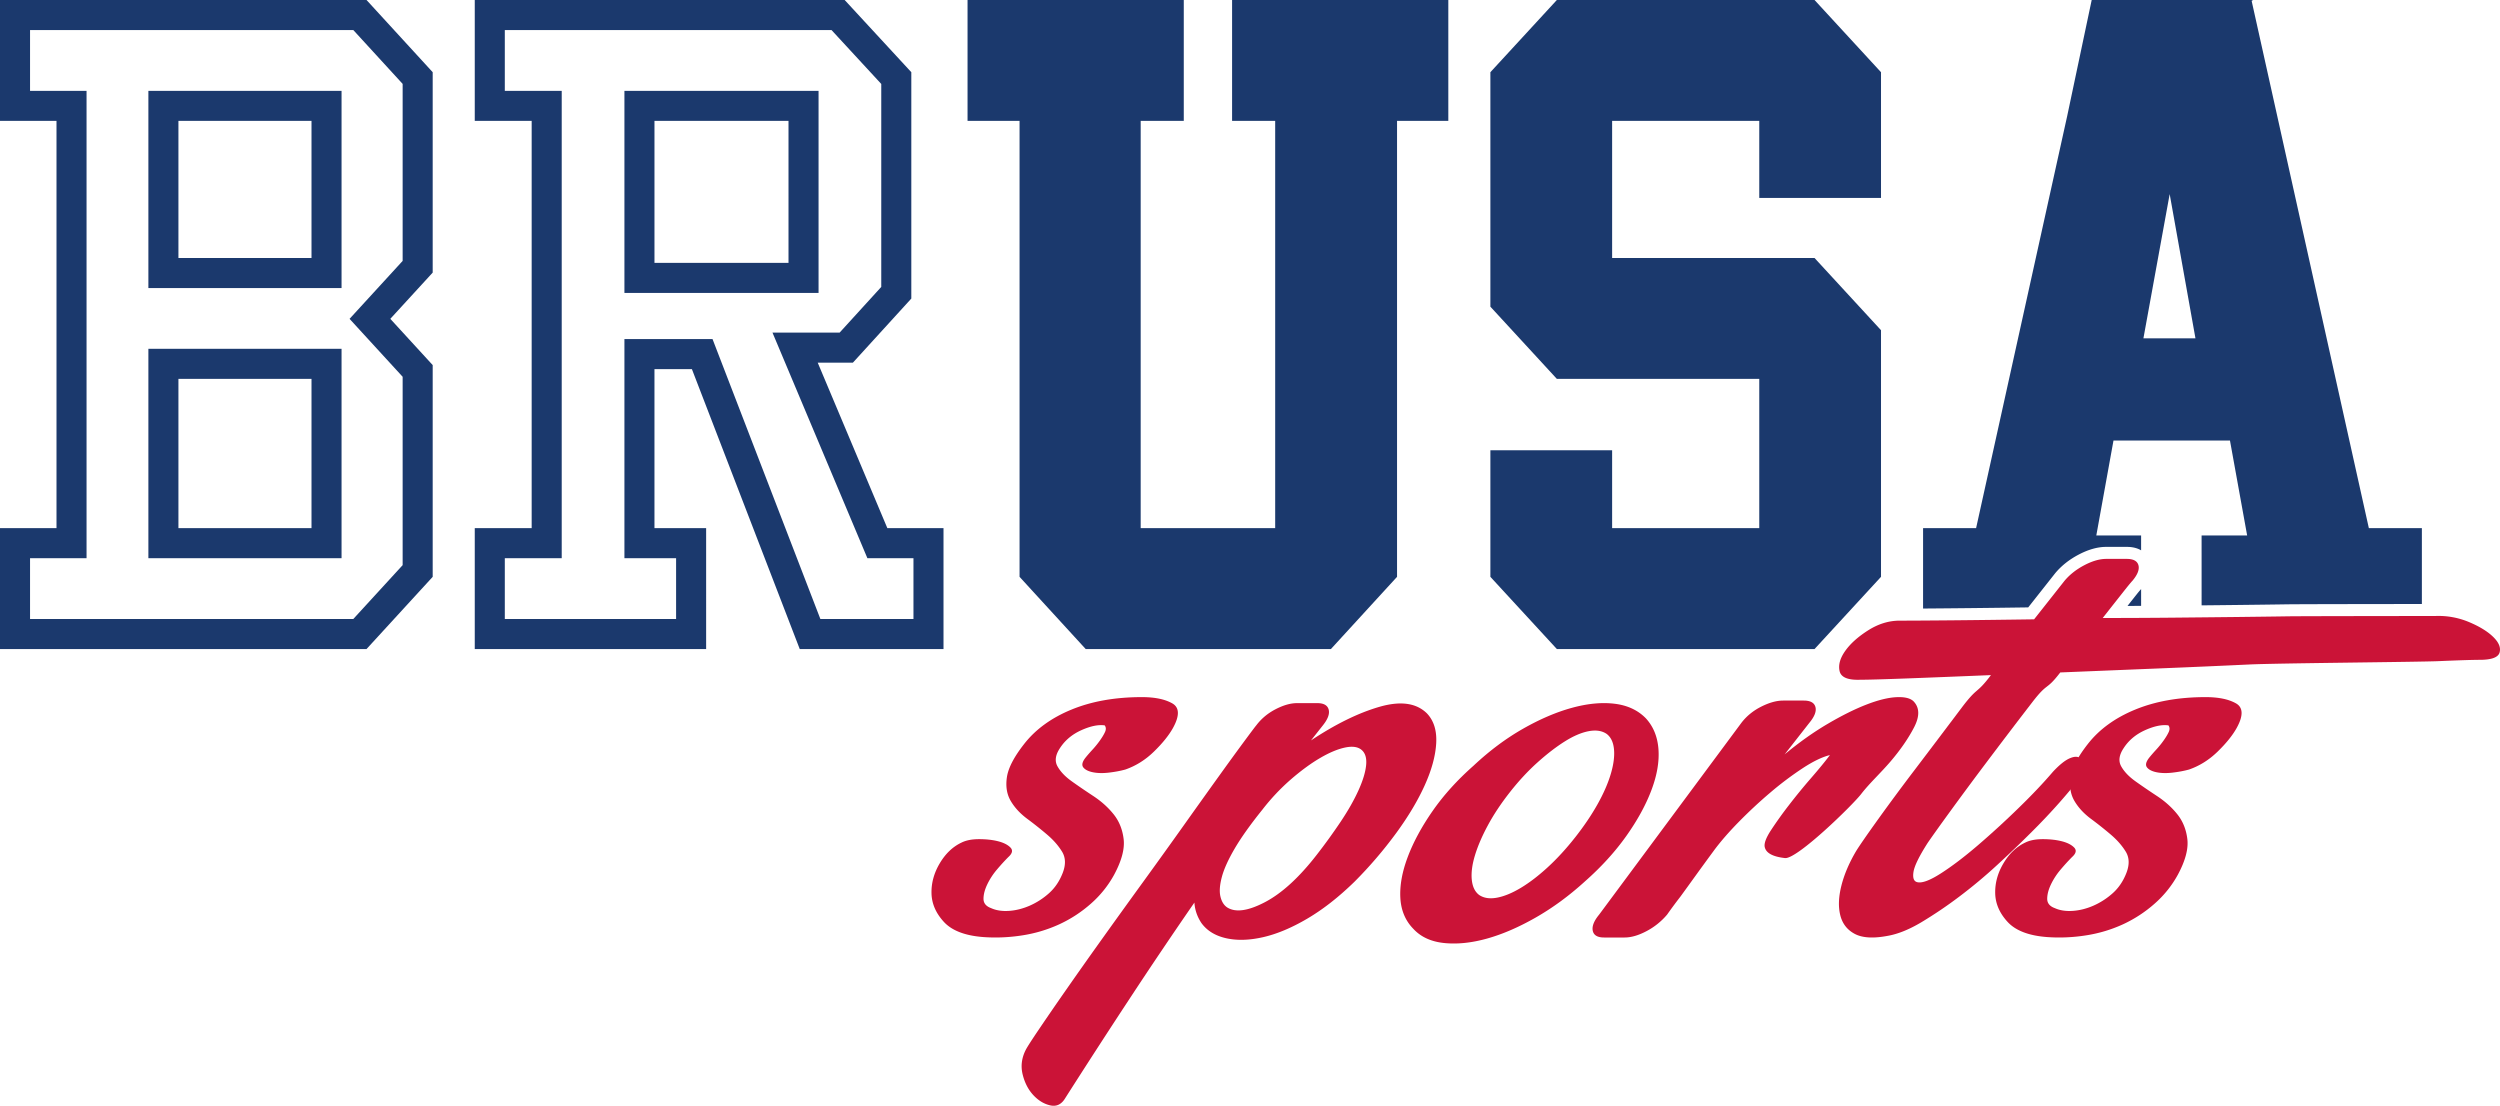
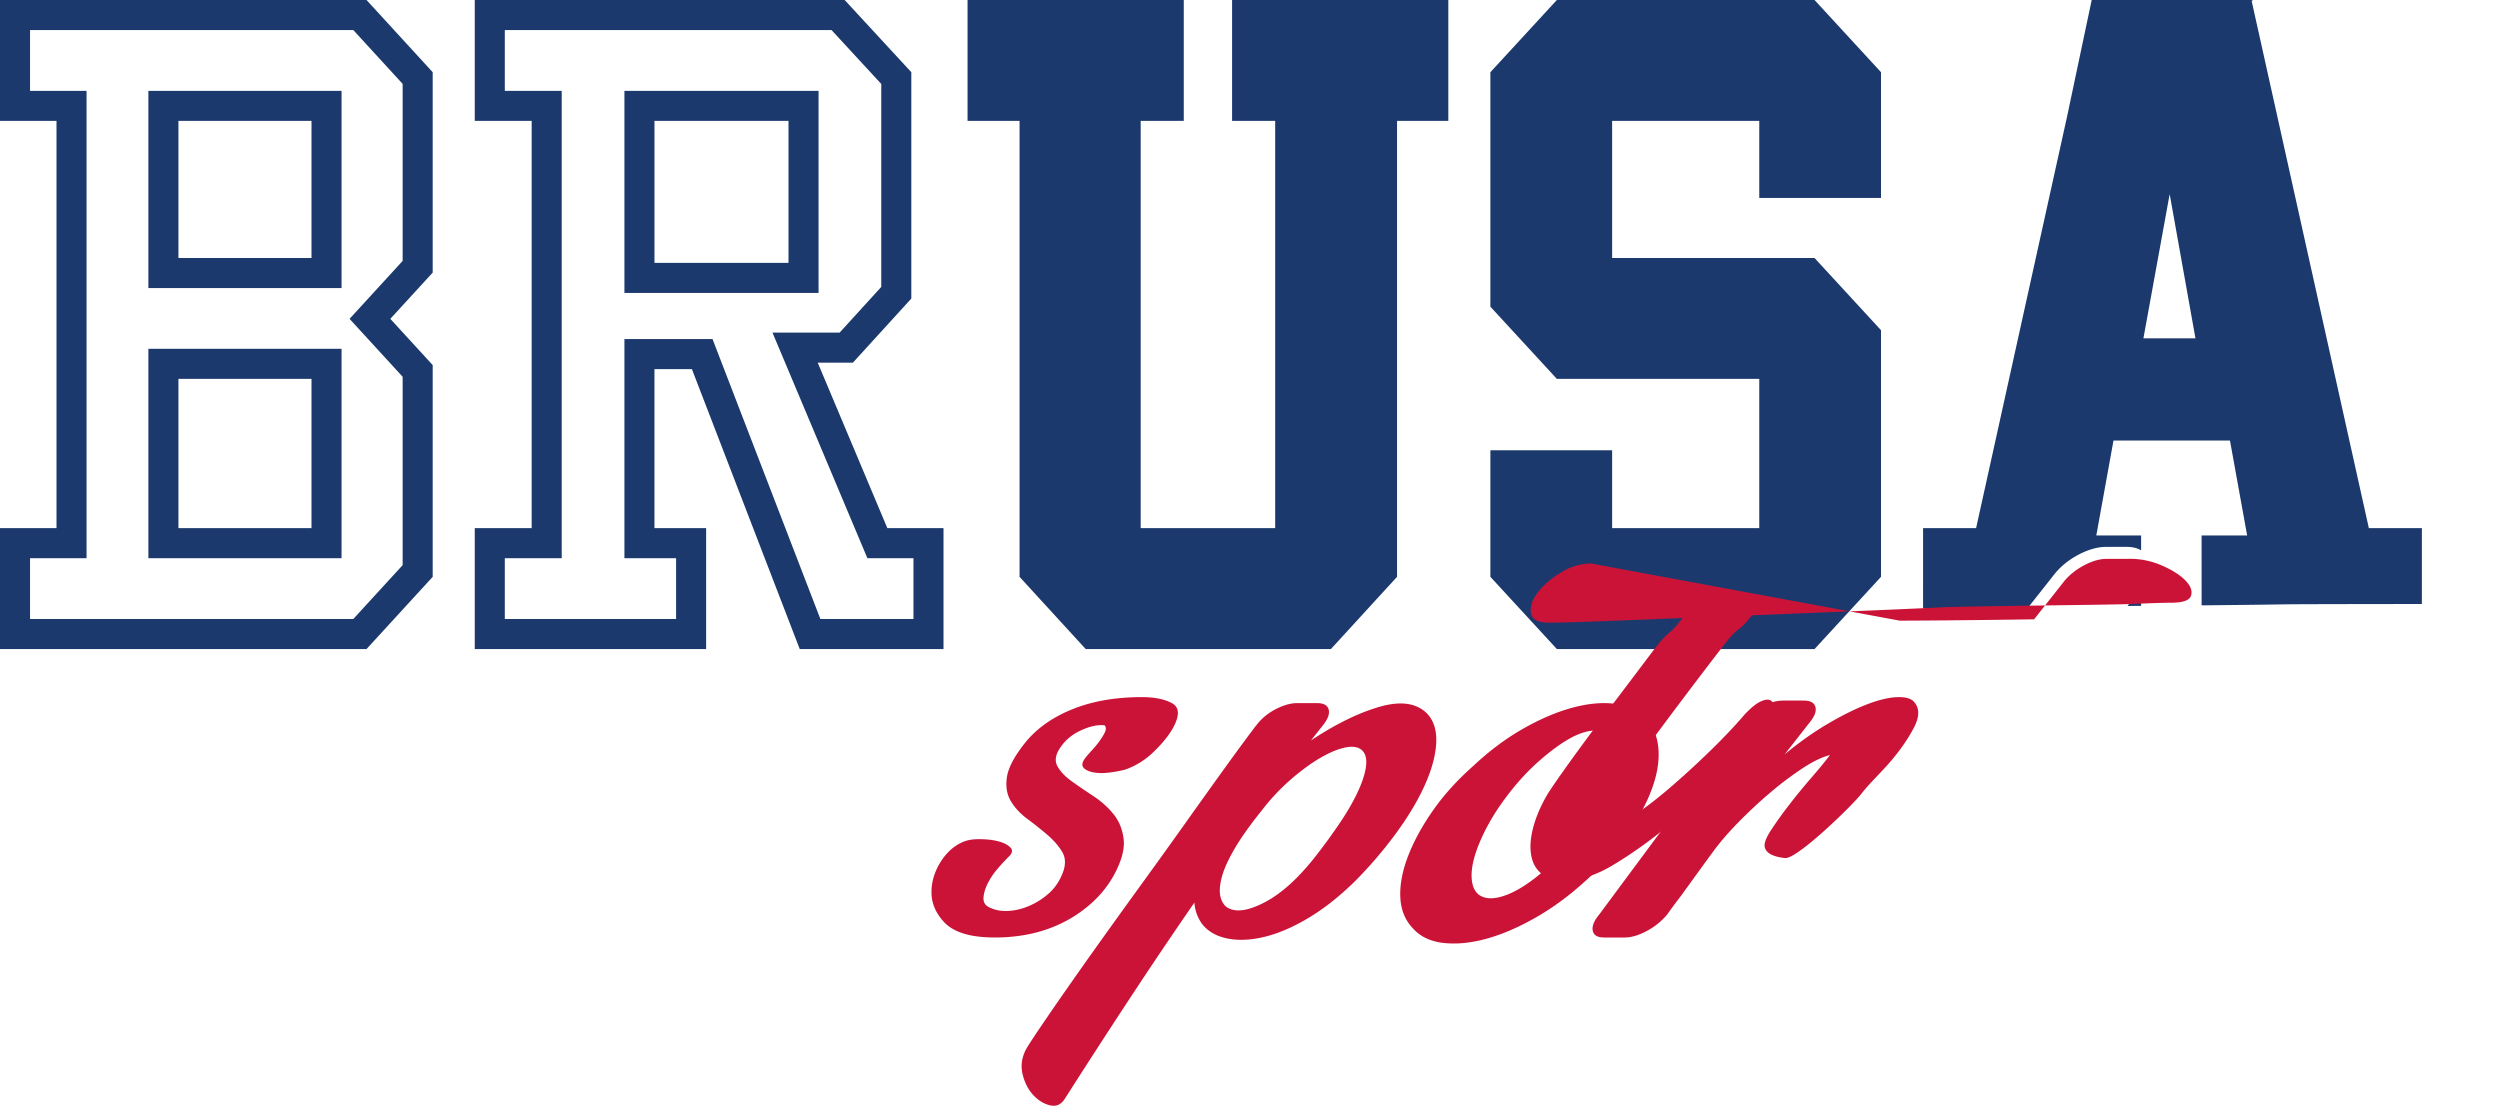
<svg xmlns="http://www.w3.org/2000/svg" width="416" height="184">
  <g fill="none" fill-rule="nonzero">
    <g fill="#1B396D">
      <path d="M60.99 0 72 12.015V45.36l-7.052 7.695L72 60.75v35.235L60.99 108H0V87.885h9.402v-67.77H0V0h60.99Zm-2.2 5H5v10.115h9.402v77.77H5V103h53.79L67 94.04V62.695l-8.833-9.639L67 43.415V13.96L58.79 5Zm-1.955 53.045v34.84H24.691v-34.84h32.144Zm-5 5H29.691v24.84h22.144v-24.84Zm5-47.93V47.93H24.691V15.115h32.144Zm-5 5H29.691V42.93h22.144V20.115ZM140.553 0l11.09 12.015V49.68l-9.72 10.665h-5.856l11.588 27.54H157V108h-23.923l-17.943-46.575h-6.23v26.46h8.598V108H79V87.885h9.47v-67.77H79V0h61.553Zm-2.19 5H84v10.115h9.47v77.77H84V103h28.502V92.885h-8.598v-36.46h14.662L136.51 103H152V92.885h-7.666l-15.795-37.54h11.176l6.927-7.601V13.97L138.363 5Zm-2.155 10.115V48.74h-32.304V15.115h32.304Zm-5 5h-22.304V43.74h22.304V20.115ZM241 0v20.115h-8.532v75.87L221.464 108H180.66l-11.005-12.015v-75.87H161V0h35.981v20.115h-7.171v67.77h22.38v-67.77h-7.171V0zM313 32.94h-20.258V20.115h-24.484V42.93h33.681L313 54.945v41.04L301.939 108h-42.878L248 95.985v-21.06h20.258v12.96h24.484v-24.84h-33.681L248 51.03V12.015L259.061 0h42.878L313 12.015zM374.92 0l-.25.135 19.508 87.75H403v12.619l-.585.001-.917.001-1.008.001h-.718l-.664.002-5.9.008-1.3.002h-.362l-.721.002c-4.793.01-9.173.022-10.19.037-2.39.037-5.212.074-8.465.11-1.846.022-3.787.042-5.823.063l-.001-11.631h7.58l-2.859-15.795h-19.383L348.826 89.1h7.455v2.478l-.129-.075c-.502-.272-1.155-.462-1.979-.497l-.28-.006h-3.414l-.277.005c-1.3.05-2.739.454-4.3 1.274-1.592.835-2.894 1.875-3.92 3.107l-4.487 5.683-.987.014a2391.693 2391.693 0 0 1-16.51.178L320 87.885h8.822l15.159-68.58L348.059 0h26.86Zm-18.638 98.019-.001 2.798-2.262.01.54-.685.255-.322c.568-.718.962-1.22 1.252-1.558l.162-.184.054-.06Zm4.753-65.724-4.369 24h8.658l-4.289-24Z" />
    </g>
    <g fill="#CB1337">
      <path d="M170.415 123.802c1.91-2.447 4.546-4.36 7.908-5.737 3.361-1.377 7.257-2.065 11.688-2.065 2.14 0 3.82.344 5.043 1.033 1.222.688 1.26 2.065.114 4.13-.687 1.224-1.738 2.525-3.151 3.901-1.414 1.377-2.999 2.372-4.756 2.984-.84.23-1.757.401-2.75.516-.993.115-1.872.096-2.636-.057s-1.299-.421-1.604-.804c-.306-.382-.191-.917.344-1.606.305-.382.687-.822 1.145-1.32.459-.497.879-1.013 1.261-1.548.382-.536.669-1.014.86-1.435.19-.42.171-.784-.058-1.09-1.07-.153-2.368.115-3.896.804-1.528.688-2.712 1.682-3.553 2.983-.764 1.147-.897 2.16-.4 3.04.496.88 1.279 1.702 2.349 2.467 1.07.765 2.272 1.587 3.61 2.467 1.336.88 2.463 1.893 3.38 3.04.917 1.148 1.47 2.525 1.662 4.131.19 1.607-.325 3.557-1.547 5.852a17.685 17.685 0 0 1-3.897 4.877 21.584 21.584 0 0 1-5.271 3.442 23.261 23.261 0 0 1-6.131 1.836c-2.177.344-4.336.44-6.475.286-3.056-.23-5.252-1.07-6.59-2.524-1.336-1.453-2.024-3.04-2.062-4.762-.038-1.72.42-3.384 1.375-4.99.955-1.607 2.159-2.755 3.61-3.443.764-.382 1.738-.574 2.922-.574 1.185 0 2.235.115 3.152.345.917.23 1.604.573 2.062 1.032.459.46.344.995-.343 1.607a36.167 36.167 0 0 0-1.834 2.008 11.516 11.516 0 0 0-1.661 2.524c-.42.88-.63 1.683-.63 2.41 0 .726.42 1.242 1.26 1.548.84.383 1.833.536 2.98.46 1.145-.077 2.291-.364 3.437-.861a12.078 12.078 0 0 0 3.209-2.066c.993-.88 1.757-2.008 2.292-3.384.535-1.377.496-2.563-.115-3.557-.611-.995-1.432-1.932-2.464-2.811a63.165 63.165 0 0 0-3.323-2.64c-1.184-.88-2.1-1.874-2.75-2.983-.65-1.109-.86-2.428-.63-3.958.229-1.53 1.184-3.366 2.864-5.508ZM199.903 153.574c-.693-1.053-1.078-2.182-1.155-3.386a810.04 810.04 0 0 0-10.506 15.578 1369.515 1369.515 0 0 0-10.968 16.933c-.616 1.053-1.444 1.467-2.483 1.241-1.039-.226-1.982-.79-2.828-1.693-.847-.903-1.443-2.05-1.79-3.443-.346-1.392-.173-2.766.52-4.12.23-.452.943-1.562 2.136-3.33a544.758 544.758 0 0 1 4.502-6.548 878.506 878.506 0 0 1 6.062-8.579 1661.52 1661.52 0 0 1 6.87-9.538c2.347-3.237 4.618-6.397 6.811-9.483 2.194-3.085 4.157-5.832 5.888-8.24a517.586 517.586 0 0 1 4.272-5.87c1.116-1.505 1.713-2.296 1.79-2.37.846-1.13 1.924-2.033 3.232-2.71 1.309-.677 2.502-1.016 3.58-1.016h3.348c1.077 0 1.712.357 1.905 1.072.192.715-.135 1.6-.982 2.653l-1.962 2.484c4.08-2.71 7.87-4.572 11.372-5.588s6.138-.659 7.909 1.072c1.154 1.204 1.674 2.86 1.558 4.967-.115 2.107-.75 4.44-1.905 6.999-1.154 2.559-2.751 5.23-4.791 8.015a70.598 70.598 0 0 1-6.87 8.015c-2.617 2.558-5.234 4.609-7.85 6.152-2.618 1.542-5.08 2.577-7.39 3.104-2.309.527-4.368.583-6.177.17-1.808-.415-3.175-1.261-4.098-2.54Zm10.16-18.851c-2.001 2.483-3.54 4.647-4.618 6.49-1.078 1.844-1.79 3.425-2.136 4.742-.347 1.317-.424 2.39-.231 3.217.192.828.558 1.43 1.097 1.806 1.385.903 3.483.621 6.292-.847 2.81-1.467 5.676-4.082 8.601-7.845a96.03 96.03 0 0 0 4.041-5.588c1.232-1.844 2.213-3.574 2.944-5.192.732-1.618 1.155-3.01 1.27-4.177.116-1.167-.134-2.013-.75-2.54-.616-.527-1.54-.658-2.771-.395-1.232.263-2.617.847-4.156 1.75-1.54.903-3.156 2.088-4.85 3.555a35.217 35.217 0 0 0-4.733 5.024ZM273.869 119.528c1.243 1.351 1.942 3.06 2.098 5.124.155 2.065-.233 4.336-1.166 6.814-.932 2.477-2.33 5.03-4.195 7.658-1.865 2.628-4.157 5.143-6.877 7.546-2.641 2.403-5.38 4.411-8.216 6.025-2.836 1.615-5.536 2.779-8.1 3.492-2.564.713-4.934.957-7.11.732-2.175-.225-3.884-1.014-5.127-2.365-1.321-1.352-2.04-3.06-2.157-5.125-.116-2.064.292-4.336 1.224-6.813.933-2.478 2.312-5.031 4.138-7.659 1.825-2.628 4.098-5.143 6.818-7.546 2.641-2.477 5.38-4.523 8.216-6.138 2.836-1.614 5.555-2.778 8.158-3.491 2.603-.713 4.973-.939 7.11-.676 2.136.263 3.865 1.07 5.186 2.422Zm-11.771 19.821c1.476-1.877 2.72-3.716 3.73-5.518 1.01-1.802 1.747-3.491 2.214-5.068.466-1.577.64-2.947.524-4.111-.117-1.164-.524-2.008-1.224-2.534-.777-.526-1.767-.676-2.972-.45-1.204.225-2.525.788-3.962 1.689-1.438.9-2.953 2.065-4.546 3.491-1.592 1.427-3.127 3.079-4.603 4.956-1.476 1.877-2.7 3.716-3.671 5.518-.972 1.802-1.69 3.473-2.156 5.012-.467 1.54-.641 2.89-.525 4.055.117 1.163.525 2.008 1.224 2.534.777.525 1.767.675 2.972.45 1.204-.225 2.525-.77 3.962-1.633 1.438-.863 2.933-2.008 4.487-3.435 1.554-1.427 3.07-3.078 4.546-4.956ZM297.02 142.783c-2.003-.224-3.123-.821-3.358-1.792-.157-.597.177-1.53 1.001-2.8a65.418 65.418 0 0 1 3.004-4.2 99.73 99.73 0 0 1 3.71-4.536c1.297-1.494 2.337-2.763 3.122-3.809-1.256.3-2.768 1.027-4.535 2.185a54.587 54.587 0 0 0-5.36 4.032 78.74 78.74 0 0 0-5.242 4.872c-1.688 1.717-3.082 3.323-4.182 4.816-1.1 1.494-2.12 2.894-3.063 4.2a942.731 942.731 0 0 1-2.473 3.417 83.757 83.757 0 0 0-2.239 3.024 11.411 11.411 0 0 1-3.416 2.744c-1.335.71-2.552 1.064-3.652 1.064h-3.416c-1.1 0-1.728-.373-1.885-1.12-.157-.747.197-1.643 1.06-2.688l23.678-31.922c.864-1.12 1.964-2.016 3.299-2.688 1.335-.672 2.552-1.008 3.652-1.008h3.416c1.1 0 1.747.355 1.944 1.064.196.71-.138 1.587-1.002 2.632l-4.123 5.264c2.435-2.016 4.83-3.714 7.186-5.096 2.356-1.381 4.496-2.445 6.42-3.192 1.924-.747 3.573-1.157 4.948-1.232 1.374-.075 2.336.15 2.886.672 1.02 1.045 1.06 2.483.118 4.312-.943 1.83-2.238 3.715-3.888 5.657-1.649 1.941-3.52 3.64-4.947 5.488-1.428 1.848-10.661 10.864-12.664 10.64Z" />
-       <path d="M316.114 103.276c1.883 0 4.825-.018 8.827-.055 4.001-.037 8.512-.092 13.534-.166l5.06-6.409c.863-1.03 1.962-1.896 3.296-2.596 1.334-.7 2.55-1.05 3.648-1.05h3.413c1.098 0 1.746.35 1.942 1.05.196.7-.137 1.565-1 2.596-.157.148-.687.792-1.59 1.934-.902 1.142-2.02 2.56-3.353 4.254 3.923 0 7.806-.018 11.65-.055 3.845-.037 7.396-.074 10.652-.11 3.256-.037 6.08-.074 8.473-.111 2.393-.037 23.455-.055 24.554-.055a13.07 13.07 0 0 1 5.59.994c1.765.737 3.119 1.566 4.06 2.486.942.921 1.295 1.787 1.06 2.597-.236.81-1.334 1.216-3.296 1.216-1.177 0-3.472.073-6.885.22-3.413.148-26.77.332-31.438.553-4.668.221-9.729.442-15.182.663l-16.3.663c-2.432 3.168-1.982 1.483-4.65 4.945a1054.394 1054.394 0 0 0-7.532 9.89 634.546 634.546 0 0 0-6.178 8.342c-1.766 2.43-3.001 4.162-3.707 5.193-1.413 2.21-2.197 3.812-2.354 4.807-.157.994.039 1.565.588 1.713.785.22 2.099-.258 3.943-1.437 1.844-1.179 3.884-2.726 6.12-4.64a146.741 146.741 0 0 0 6.767-6.189c2.275-2.21 4.197-4.235 5.766-6.077 1.099-1.179 2.04-1.934 2.825-2.265.785-.332 1.353-.332 1.707 0 .353.331.47.865.353 1.602-.118.737-.452 1.547-1 2.43-.55.738-1.472 1.843-2.766 3.316a106.052 106.052 0 0 1-4.59 4.862 191.84 191.84 0 0 1-5.767 5.525 82.645 82.645 0 0 1-6.355 5.303 71.31 71.31 0 0 1-6.297 4.255c-2.04 1.215-3.923 1.97-5.649 2.265-2.353.442-4.158.331-5.413-.332-1.256-.663-2.06-1.694-2.413-3.094-.353-1.4-.294-3.038.177-4.917.47-1.878 1.294-3.812 2.471-5.8.55-.885 1.706-2.56 3.472-5.028a379.69 379.69 0 0 1 6.296-8.509c2.432-3.204 5.022-6.63 7.768-10.276 2.746-3.646 2.374-2.127 4.885-5.442-5.335.221-9.984.405-13.946.553-3.963.147-6.571.22-7.827.22-2.04.074-3.177-.405-3.413-1.436-.235-1.031.079-2.155.942-3.37.863-1.216 2.138-2.357 3.825-3.426 1.687-1.068 3.432-1.602 5.237-1.602Z" />
-       <path d="M347.415 123.802c1.91-2.447 4.546-4.36 7.908-5.737 3.361-1.377 7.257-2.065 11.688-2.065 2.14 0 3.82.344 5.043 1.033 1.222.688 1.26 2.065.114 4.13-.687 1.224-1.738 2.525-3.151 3.901-1.414 1.377-2.999 2.372-4.756 2.984-.84.23-1.757.401-2.75.516-.993.115-1.872.096-2.636-.057s-1.299-.421-1.604-.804c-.306-.382-.191-.917.344-1.606.305-.382.687-.822 1.145-1.32.459-.497.879-1.013 1.261-1.548.382-.536.669-1.014.86-1.435.19-.42.171-.784-.058-1.09-1.07-.153-2.368.115-3.896.804-1.528.688-2.712 1.682-3.553 2.983-.764 1.147-.897 2.16-.4 3.04.496.88 1.279 1.702 2.349 2.467 1.07.765 2.272 1.587 3.61 2.467 1.336.88 2.463 1.893 3.38 3.04.917 1.148 1.47 2.525 1.662 4.131.19 1.607-.325 3.557-1.547 5.852a17.685 17.685 0 0 1-3.897 4.877 21.584 21.584 0 0 1-5.271 3.442 23.261 23.261 0 0 1-6.131 1.836c-2.177.344-4.336.44-6.475.286-3.056-.23-5.252-1.07-6.59-2.524-1.336-1.453-2.024-3.04-2.062-4.762-.038-1.72.42-3.384 1.375-4.99.955-1.607 2.159-2.755 3.61-3.443.764-.382 1.738-.574 2.922-.574 1.185 0 2.235.115 3.152.345.917.23 1.604.573 2.062 1.032.459.46.344.995-.343 1.607a36.167 36.167 0 0 0-1.834 2.008 11.516 11.516 0 0 0-1.661 2.524c-.42.88-.63 1.683-.63 2.41 0 .726.42 1.242 1.26 1.548.84.383 1.833.536 2.98.46 1.145-.077 2.291-.364 3.437-.861a12.078 12.078 0 0 0 3.209-2.066c.993-.88 1.757-2.008 2.292-3.384.535-1.377.496-2.563-.115-3.557-.611-.995-1.432-1.932-2.464-2.811a63.166 63.166 0 0 0-3.323-2.64c-1.184-.88-2.1-1.874-2.75-2.983-.65-1.109-.86-2.428-.63-3.958.229-1.53 1.184-3.366 2.864-5.508Z" />
+       <path d="M316.114 103.276c1.883 0 4.825-.018 8.827-.055 4.001-.037 8.512-.092 13.534-.166l5.06-6.409c.863-1.03 1.962-1.896 3.296-2.596 1.334-.7 2.55-1.05 3.648-1.05h3.413a13.07 13.07 0 0 1 5.59.994c1.765.737 3.119 1.566 4.06 2.486.942.921 1.295 1.787 1.06 2.597-.236.81-1.334 1.216-3.296 1.216-1.177 0-3.472.073-6.885.22-3.413.148-26.77.332-31.438.553-4.668.221-9.729.442-15.182.663l-16.3.663c-2.432 3.168-1.982 1.483-4.65 4.945a1054.394 1054.394 0 0 0-7.532 9.89 634.546 634.546 0 0 0-6.178 8.342c-1.766 2.43-3.001 4.162-3.707 5.193-1.413 2.21-2.197 3.812-2.354 4.807-.157.994.039 1.565.588 1.713.785.22 2.099-.258 3.943-1.437 1.844-1.179 3.884-2.726 6.12-4.64a146.741 146.741 0 0 0 6.767-6.189c2.275-2.21 4.197-4.235 5.766-6.077 1.099-1.179 2.04-1.934 2.825-2.265.785-.332 1.353-.332 1.707 0 .353.331.47.865.353 1.602-.118.737-.452 1.547-1 2.43-.55.738-1.472 1.843-2.766 3.316a106.052 106.052 0 0 1-4.59 4.862 191.84 191.84 0 0 1-5.767 5.525 82.645 82.645 0 0 1-6.355 5.303 71.31 71.31 0 0 1-6.297 4.255c-2.04 1.215-3.923 1.97-5.649 2.265-2.353.442-4.158.331-5.413-.332-1.256-.663-2.06-1.694-2.413-3.094-.353-1.4-.294-3.038.177-4.917.47-1.878 1.294-3.812 2.471-5.8.55-.885 1.706-2.56 3.472-5.028a379.69 379.69 0 0 1 6.296-8.509c2.432-3.204 5.022-6.63 7.768-10.276 2.746-3.646 2.374-2.127 4.885-5.442-5.335.221-9.984.405-13.946.553-3.963.147-6.571.22-7.827.22-2.04.074-3.177-.405-3.413-1.436-.235-1.031.079-2.155.942-3.37.863-1.216 2.138-2.357 3.825-3.426 1.687-1.068 3.432-1.602 5.237-1.602Z" />
    </g>
  </g>
</svg>